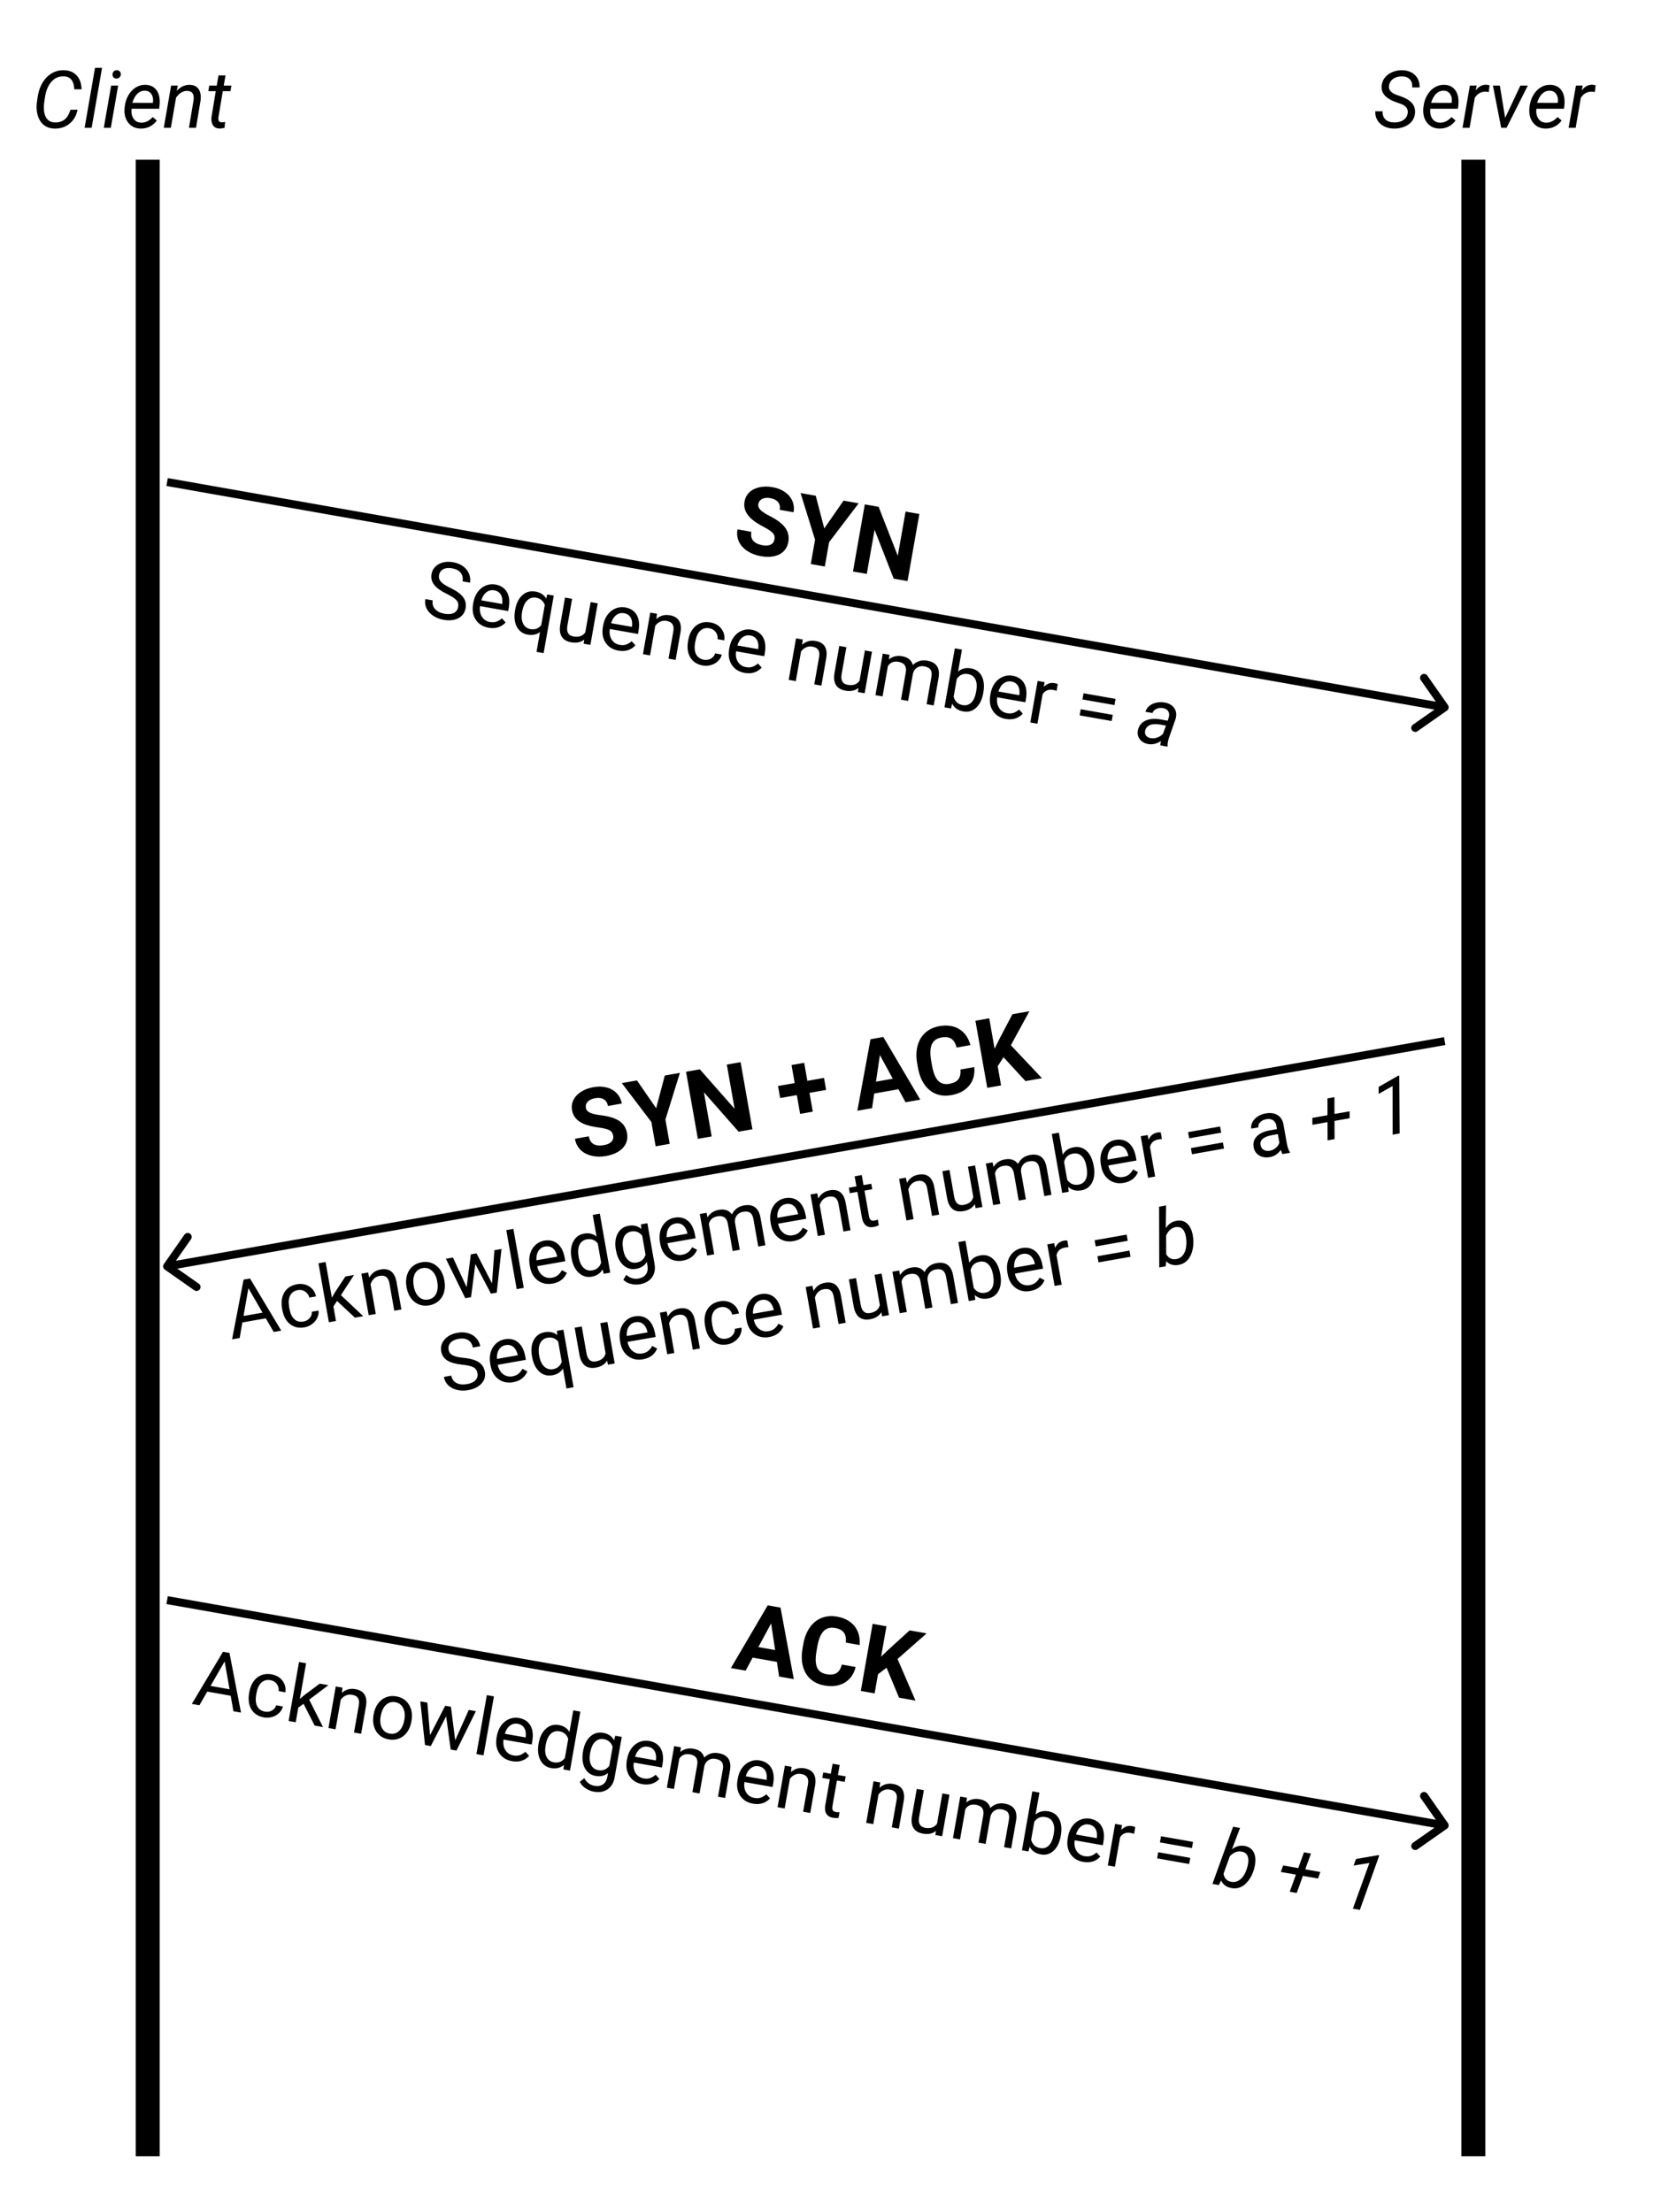
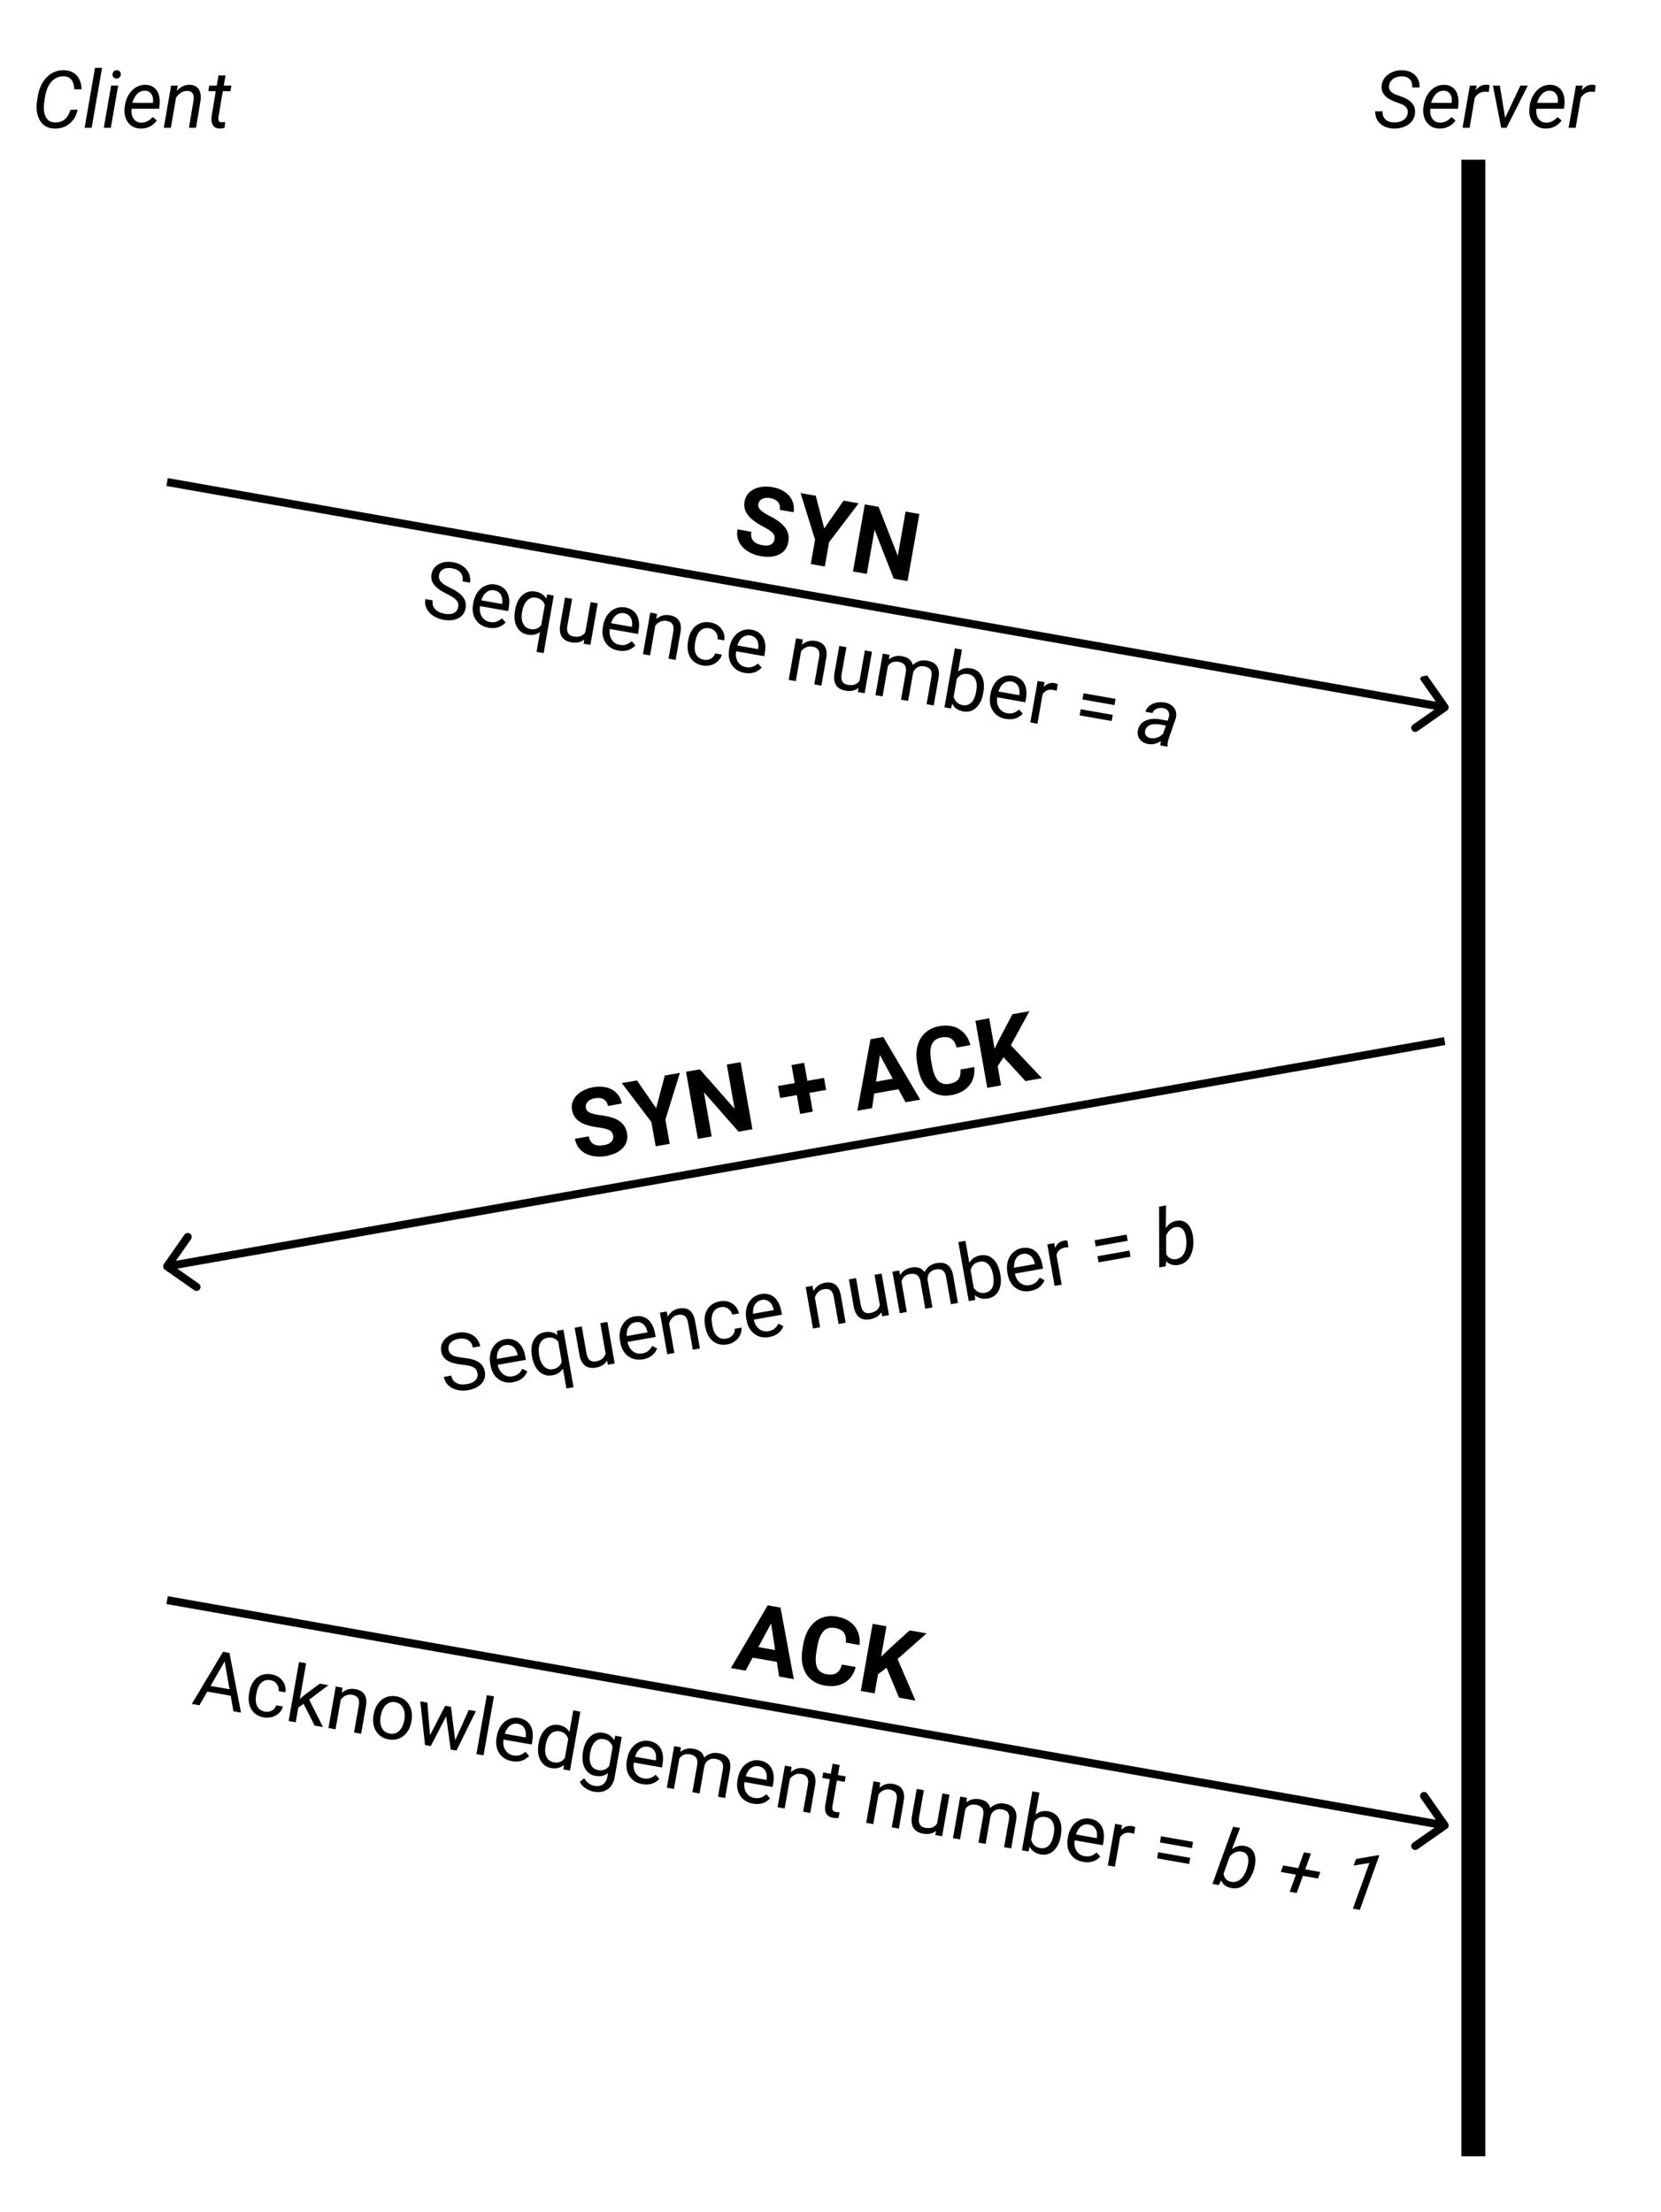
<svg xmlns="http://www.w3.org/2000/svg" width="208" height="277" viewBox="0 0 208 277" fill="none">
  <rect width="208" height="277" fill="white" />
-   <line x1="18.5" y1="270" x2="18.5" y2="20" stroke="black" stroke-width="3" />
  <line x1="184.5" y1="270" x2="184.5" y2="20" stroke="black" stroke-width="3" />
-   <path d="M181.197 88.976C181.423 88.818 181.478 88.506 181.319 88.28L178.738 84.594C178.58 84.367 178.268 84.312 178.042 84.471C177.816 84.629 177.761 84.941 177.919 85.167L180.213 88.444L176.937 90.738C176.711 90.897 176.656 91.208 176.814 91.434C176.972 91.661 177.284 91.716 177.51 91.557L181.197 88.976ZM20.84 60.85L180.823 89.059L180.997 88.074L21.013 59.865L20.84 60.85Z" fill="black" />
+   <path d="M181.197 88.976C181.423 88.818 181.478 88.506 181.319 88.28L178.738 84.594C177.816 84.629 177.761 84.941 177.919 85.167L180.213 88.444L176.937 90.738C176.711 90.897 176.656 91.208 176.814 91.434C176.972 91.661 177.284 91.716 177.51 91.557L181.197 88.976ZM20.84 60.85L180.823 89.059L180.997 88.074L21.013 59.865L20.84 60.85Z" fill="black" />
  <path d="M181.197 228.976C181.423 228.818 181.478 228.506 181.319 228.28L178.738 224.594C178.58 224.367 178.268 224.312 178.042 224.471C177.816 224.629 177.761 224.941 177.919 225.167L180.213 228.444L176.937 230.738C176.711 230.897 176.656 231.208 176.814 231.434C176.972 231.661 177.284 231.716 177.51 231.557L181.197 228.976ZM20.84 200.85L180.823 229.059L180.997 228.074L21.013 199.865L20.84 200.85Z" fill="black" />
  <path d="M20.64 158.976C20.413 158.818 20.358 158.506 20.517 158.28L23.098 154.594C23.256 154.367 23.568 154.312 23.794 154.471C24.02 154.629 24.076 154.941 23.917 155.167L21.623 158.444L24.899 160.738C25.126 160.897 25.18 161.208 25.022 161.434C24.864 161.661 24.552 161.716 24.326 161.557L20.64 158.976ZM180.997 130.85L21.013 159.059L20.84 158.074L180.823 129.865L180.997 130.85Z" fill="black" />
  <path d="M96.983 67.552C97.041 67.225 96.969 66.954 96.769 66.74C96.57 66.523 96.187 66.265 95.621 65.967C95.055 65.665 94.614 65.389 94.297 65.138C93.434 64.455 93.079 63.676 93.233 62.803C93.313 62.349 93.511 61.968 93.828 61.658C94.148 61.346 94.565 61.132 95.077 61.016C95.594 60.901 96.15 60.896 96.746 61.001C97.346 61.107 97.862 61.31 98.292 61.613C98.724 61.911 99.033 62.281 99.221 62.722C99.413 63.165 99.464 63.638 99.375 64.142L97.644 63.837C97.712 63.452 97.643 63.132 97.438 62.878C97.234 62.62 96.912 62.452 96.474 62.375C96.051 62.3 95.706 62.333 95.439 62.472C95.174 62.608 95.015 62.822 94.963 63.114C94.915 63.387 95.011 63.64 95.252 63.873C95.496 64.106 95.872 64.351 96.378 64.607C97.311 65.077 97.963 65.571 98.336 66.088C98.709 66.606 98.837 67.192 98.722 67.846C98.594 68.573 98.218 69.096 97.595 69.415C96.972 69.729 96.195 69.805 95.264 69.64C94.618 69.526 94.05 69.305 93.561 68.977C93.072 68.645 92.723 68.248 92.515 67.787C92.311 67.327 92.256 66.825 92.352 66.283L94.089 66.589C93.925 67.516 94.397 68.077 95.505 68.273C95.917 68.345 96.253 68.319 96.513 68.195C96.773 68.066 96.93 67.852 96.983 67.552ZM103.219 66.164L105.635 62.687L107.528 63.021L103.825 67.889L103.288 70.936L101.528 70.626L102.065 67.579L100.251 61.738L102.15 62.073L103.219 66.164ZM113.646 72.763L111.915 72.457L109.52 66.335L108.545 71.863L106.814 71.558L108.295 63.156L110.026 63.462L112.425 69.596L113.402 64.057L115.127 64.361L113.646 72.763Z" fill="black" />
  <path d="M97.286 208.093L94.251 207.558L93.369 209.187L91.528 208.863L96.137 201.012L97.741 201.295L99.405 210.251L97.564 209.927L97.286 208.093ZM94.966 206.238L97.066 206.608L96.565 203.277L94.966 206.238ZM107.151 208.732C106.927 209.624 106.466 210.277 105.771 210.69C105.079 211.103 104.241 211.223 103.256 211.05C102.179 210.86 101.395 210.348 100.903 209.516C100.415 208.68 100.283 207.63 100.507 206.364L100.597 205.851C100.74 205.043 101.007 204.356 101.401 203.791C101.794 203.226 102.283 202.826 102.867 202.592C103.457 202.355 104.101 202.298 104.801 202.421C105.771 202.592 106.506 202.989 107.007 203.613C107.508 204.237 107.721 205.026 107.648 205.981L105.917 205.676C105.971 205.126 105.888 204.707 105.669 204.419C105.455 204.127 105.082 203.934 104.551 203.841C103.974 203.739 103.505 203.87 103.143 204.235C102.786 204.596 102.527 205.211 102.366 206.079L102.254 206.714C102.094 207.622 102.113 208.309 102.312 208.777C102.515 209.245 102.913 209.531 103.505 209.636C104.04 209.73 104.46 209.679 104.764 209.483C105.073 209.283 105.292 208.931 105.42 208.427L107.151 208.732ZM111.02 208.825L109.949 209.636L109.526 212.036L107.795 211.731L109.276 203.329L111.007 203.634L110.336 207.443L111.282 206.533L113.91 204.146L116.039 204.522L112.397 207.729L114.644 212.939L112.584 212.575L111.02 208.825Z" fill="black" />
  <path d="M76.783 142.2C76.725 141.873 76.566 141.644 76.304 141.511C76.042 141.375 75.594 141.264 74.96 141.177C74.326 141.087 73.817 140.978 73.433 140.851C72.388 140.504 71.789 139.894 71.635 139.021C71.555 138.567 71.611 138.14 71.802 137.742C71.997 137.338 72.315 136.995 72.757 136.711C73.202 136.426 73.723 136.231 74.32 136.126C74.92 136.02 75.474 136.035 75.982 136.172C76.489 136.304 76.906 136.546 77.234 136.897C77.566 137.247 77.776 137.674 77.865 138.178L76.133 138.483C76.066 138.098 75.892 137.822 75.612 137.653C75.332 137.48 74.972 137.433 74.534 137.51C74.111 137.584 73.798 137.733 73.595 137.955C73.391 138.173 73.316 138.429 73.367 138.721C73.415 138.994 73.592 139.199 73.898 139.336C74.207 139.471 74.644 139.573 75.207 139.64C76.244 139.763 77.026 140.004 77.554 140.363C78.081 140.722 78.402 141.229 78.518 141.883C78.646 142.61 78.472 143.229 77.995 143.742C77.517 144.25 76.813 144.587 75.882 144.751C75.236 144.865 74.626 144.851 74.054 144.71C73.481 144.565 73.018 144.312 72.665 143.95C72.315 143.587 72.093 143.134 71.997 142.592L73.734 142.286C73.897 143.213 74.533 143.579 75.641 143.383C76.052 143.311 76.359 143.171 76.561 142.965C76.762 142.755 76.836 142.5 76.783 142.2ZM82.168 138.764L83.249 134.67L85.142 134.336L83.328 140.178L83.865 143.224L82.105 143.535L81.568 140.488L77.865 135.619L79.764 135.285L82.168 138.764ZM94.223 141.398L92.492 141.703L88.147 136.769L89.122 142.297L87.391 142.603L85.909 134.201L87.641 133.896L91.993 138.84L91.016 133.301L92.742 132.996L94.223 141.398ZM101.103 135.336L103.186 134.968L103.452 136.475L101.368 136.842L101.784 139.196L100.197 139.476L99.782 137.122L97.693 137.49L97.427 135.984L99.516 135.616L99.118 133.359L100.705 133.08L101.103 135.336ZM112.51 136.389L109.475 136.924L109.203 138.757L107.362 139.081L109.008 130.128L110.612 129.845L115.239 137.692L113.398 138.017L112.51 136.389ZM109.695 135.439L111.795 135.069L110.185 132.11L109.695 135.439ZM121.998 133.615C122.092 134.53 121.883 135.301 121.371 135.927C120.862 136.552 120.116 136.951 119.131 137.125C118.054 137.315 117.142 137.103 116.395 136.489C115.651 135.87 115.168 134.928 114.945 133.663L114.854 133.149C114.712 132.341 114.728 131.604 114.905 130.939C115.081 130.273 115.403 129.73 115.873 129.31C116.345 128.886 116.932 128.612 117.632 128.489C118.601 128.318 119.428 128.44 120.112 128.854C120.796 129.269 121.267 129.938 121.525 130.86L119.794 131.166C119.656 130.631 119.434 130.265 119.13 130.069C118.829 129.868 118.413 129.814 117.882 129.908C117.305 130.01 116.909 130.294 116.694 130.76C116.482 131.222 116.448 131.888 116.594 132.759L116.706 133.394C116.866 134.302 117.12 134.941 117.467 135.312C117.817 135.683 118.289 135.816 118.882 135.711C119.416 135.617 119.793 135.426 120.012 135.137C120.234 134.844 120.319 134.438 120.267 133.92L121.998 133.615ZM125.666 132.379L124.937 133.507L125.36 135.908L123.629 136.213L122.147 127.811L123.878 127.506L124.55 131.314L125.127 130.136L126.781 126.994L128.91 126.619L126.585 130.878L130.478 135.005L128.418 135.368L125.666 132.379Z" fill="black" />
  <path d="M9.708 13.734C9.571 14.47 9.238 15.053 8.707 15.482C8.18 15.912 7.547 16.117 6.808 16.098C6.368 16.088 5.984 15.98 5.655 15.775C5.327 15.567 5.071 15.269 4.889 14.882C4.706 14.491 4.605 14.06 4.586 13.588C4.573 13.321 4.584 13.06 4.62 12.807L4.703 12.221C4.856 11.153 5.23 10.312 5.826 9.696C6.425 9.078 7.153 8.777 8.009 8.793C8.676 8.806 9.205 9.022 9.596 9.442C9.986 9.859 10.193 10.438 10.216 11.181H9.303C9.26 10.185 8.87 9.647 8.131 9.569L7.97 9.56C7.354 9.543 6.84 9.773 6.427 10.248C6.017 10.72 5.751 11.366 5.631 12.187L5.523 12.924L5.494 13.354C5.475 13.953 5.58 14.429 5.812 14.784C6.046 15.136 6.393 15.318 6.852 15.331C7.346 15.347 7.755 15.229 8.077 14.975C8.403 14.721 8.65 14.312 8.819 13.749L9.708 13.734ZM11.476 16H10.597L11.896 8.5H12.779L11.476 16ZM13.878 16H12.999L13.917 10.717H14.796L13.878 16ZM14.605 8.788C14.755 8.782 14.879 8.827 14.977 8.925C15.078 9.019 15.128 9.145 15.128 9.301C15.125 9.454 15.074 9.579 14.977 9.677C14.882 9.774 14.758 9.826 14.605 9.833C14.453 9.84 14.327 9.796 14.229 9.701C14.132 9.607 14.085 9.483 14.088 9.33C14.091 9.177 14.14 9.05 14.234 8.949C14.329 8.848 14.453 8.795 14.605 8.788ZM17.608 16.098C16.951 16.085 16.436 15.842 16.065 15.37C15.694 14.898 15.538 14.294 15.597 13.559L15.621 13.349C15.676 12.825 15.831 12.346 16.085 11.913C16.342 11.48 16.655 11.155 17.023 10.937C17.39 10.715 17.787 10.609 18.214 10.619C18.758 10.632 19.184 10.813 19.493 11.161C19.802 11.509 19.972 11.981 20.001 12.577C20.011 12.789 20.004 13 19.981 13.212L19.928 13.617H16.476C16.417 14.096 16.495 14.503 16.71 14.838C16.928 15.173 17.252 15.347 17.682 15.36C18.203 15.373 18.684 15.139 19.127 14.657L19.635 15.087C19.413 15.406 19.127 15.657 18.775 15.839C18.427 16.018 18.038 16.104 17.608 16.098ZM18.17 11.356C17.805 11.347 17.486 11.47 17.213 11.727C16.943 11.985 16.728 12.367 16.568 12.875L19.137 12.88L19.156 12.802C19.208 12.392 19.142 12.051 18.956 11.781C18.774 11.508 18.512 11.366 18.17 11.356ZM22.262 10.712L22.135 11.381C22.61 10.86 23.15 10.606 23.756 10.619C24.254 10.632 24.622 10.805 24.859 11.137C25.097 11.469 25.185 11.936 25.123 12.538L24.547 16H23.663L24.244 12.523C24.264 12.364 24.265 12.216 24.249 12.079C24.194 11.623 23.925 11.391 23.443 11.381C22.913 11.371 22.447 11.654 22.047 12.23L21.393 16H20.509L21.427 10.717L22.262 10.712ZM28.243 9.438L28.019 10.717H28.98L28.858 11.415H27.901L27.35 14.701C27.34 14.786 27.338 14.864 27.345 14.935C27.367 15.19 27.506 15.316 27.76 15.316C27.867 15.316 28.01 15.3 28.189 15.268L28.121 16.005C27.91 16.064 27.695 16.093 27.477 16.093C27.125 16.086 26.861 15.958 26.686 15.707C26.51 15.453 26.441 15.113 26.48 14.687L27.018 11.415H26.085L26.207 10.717H27.14L27.364 9.438H28.243Z" fill="black" />
  <path d="M176.282 14.169C176.354 13.648 176.084 13.267 175.472 13.026L174.627 12.719L174.344 12.597C173.393 12.164 172.949 11.555 173.011 10.771C173.043 10.377 173.178 10.028 173.416 9.726C173.654 9.423 173.968 9.19 174.358 9.027C174.752 8.861 175.171 8.783 175.613 8.793C176.043 8.803 176.425 8.899 176.761 9.081C177.099 9.263 177.356 9.519 177.532 9.848C177.708 10.173 177.786 10.541 177.767 10.951L176.844 10.946C176.876 10.51 176.779 10.173 176.551 9.936C176.323 9.695 175.997 9.571 175.574 9.564C175.128 9.558 174.756 9.662 174.456 9.877C174.157 10.092 173.984 10.385 173.938 10.756C173.873 11.241 174.171 11.609 174.832 11.859L175.56 12.118L175.926 12.274C176.844 12.698 177.269 13.326 177.2 14.159C177.164 14.56 177.029 14.906 176.795 15.199C176.561 15.489 176.242 15.713 175.838 15.873C175.438 16.033 175.006 16.107 174.544 16.098C174.098 16.094 173.689 16 173.318 15.815C172.951 15.626 172.671 15.368 172.479 15.043C172.286 14.717 172.202 14.348 172.225 13.935L173.143 13.94C173.113 14.363 173.227 14.7 173.484 14.95C173.745 15.198 174.111 15.325 174.583 15.331C175.055 15.338 175.444 15.235 175.75 15.023C176.056 14.812 176.233 14.527 176.282 14.169ZM180.247 16.098C179.59 16.085 179.075 15.842 178.704 15.37C178.333 14.898 178.177 14.294 178.235 13.559L178.26 13.349C178.315 12.825 178.47 12.346 178.724 11.913C178.981 11.48 179.293 11.155 179.661 10.937C180.029 10.715 180.426 10.609 180.853 10.619C181.396 10.632 181.823 10.813 182.132 11.161C182.441 11.509 182.61 11.981 182.64 12.577C182.649 12.789 182.643 13 182.62 13.212L182.566 13.617H179.114C179.056 14.096 179.134 14.503 179.349 14.838C179.567 15.173 179.891 15.347 180.32 15.36C180.841 15.373 181.323 15.139 181.766 14.657L182.273 15.087C182.052 15.406 181.766 15.657 181.414 15.839C181.066 16.018 180.677 16.104 180.247 16.098ZM180.809 11.356C180.444 11.347 180.125 11.47 179.852 11.727C179.581 11.985 179.367 12.367 179.207 12.875L181.775 12.88L181.795 12.802C181.847 12.392 181.78 12.051 181.595 11.781C181.412 11.508 181.15 11.366 180.809 11.356ZM186.434 11.523L186.019 11.479C185.452 11.479 185.006 11.734 184.681 12.245L184.031 16H183.147L184.065 10.717L184.92 10.712L184.788 11.327C185.162 10.836 185.604 10.596 186.111 10.609C186.219 10.609 186.359 10.634 186.531 10.683L186.434 11.523ZM188.484 14.765L190.389 10.717H191.321L188.66 16H187.986L186.951 10.717H187.82L188.484 14.765ZM193.528 16.098C192.871 16.085 192.356 15.842 191.985 15.37C191.614 14.898 191.458 14.294 191.517 13.559L191.541 13.349C191.596 12.825 191.751 12.346 192.005 11.913C192.262 11.48 192.575 11.155 192.942 10.937C193.31 10.715 193.707 10.609 194.134 10.619C194.677 10.632 195.104 10.813 195.413 11.161C195.722 11.509 195.892 11.981 195.921 12.577C195.931 12.789 195.924 13 195.901 13.212L195.848 13.617H192.396C192.337 14.096 192.415 14.503 192.63 14.838C192.848 15.173 193.172 15.347 193.602 15.36C194.122 15.373 194.604 15.139 195.047 14.657L195.555 15.087C195.333 15.406 195.047 15.657 194.695 15.839C194.347 16.018 193.958 16.104 193.528 16.098ZM194.09 11.356C193.725 11.347 193.406 11.47 193.133 11.727C192.863 11.985 192.648 12.367 192.488 12.875L195.057 12.88L195.076 12.802C195.128 12.392 195.062 12.051 194.876 11.781C194.694 11.508 194.432 11.366 194.09 11.356ZM199.715 11.523L199.3 11.479C198.733 11.479 198.287 11.734 197.962 12.245L197.312 16H196.429L197.347 10.717L198.201 10.712L198.069 11.327C198.444 10.836 198.885 10.596 199.393 10.609C199.5 10.609 199.64 10.634 199.812 10.683L199.715 11.523Z" fill="black" />
  <path d="M55.943 74.359C55.191 73.992 54.663 73.612 54.359 73.218C54.059 72.821 53.952 72.379 54.038 71.892C54.135 71.34 54.435 70.924 54.937 70.642C55.443 70.358 56.049 70.278 56.755 70.402C57.235 70.487 57.647 70.656 57.989 70.908C58.335 71.16 58.581 71.468 58.729 71.831C58.879 72.195 58.921 72.571 58.852 72.959L57.924 72.795C57.999 72.372 57.923 72.016 57.696 71.728C57.469 71.437 57.111 71.249 56.62 71.162C56.165 71.082 55.792 71.12 55.5 71.277C55.211 71.431 55.036 71.686 54.973 72.042C54.923 72.327 55 72.59 55.206 72.831C55.415 73.07 55.795 73.322 56.346 73.588C56.901 73.854 57.324 74.116 57.616 74.372C57.912 74.626 58.115 74.898 58.226 75.189C58.34 75.48 58.365 75.803 58.303 76.159C58.203 76.726 57.901 77.143 57.398 77.408C56.896 77.669 56.275 77.735 55.534 77.605C55.053 77.52 54.62 77.349 54.236 77.093C53.852 76.834 53.575 76.523 53.404 76.163C53.236 75.803 53.188 75.419 53.259 75.012L54.187 75.175C54.113 75.599 54.209 75.961 54.477 76.263C54.748 76.562 55.145 76.757 55.667 76.85C56.154 76.935 56.545 76.902 56.84 76.749C57.135 76.596 57.312 76.348 57.373 76.005C57.434 75.662 57.36 75.376 57.152 75.148C56.945 74.916 56.542 74.654 55.943 74.359ZM61.179 78.6C60.474 78.475 59.941 78.144 59.58 77.604C59.22 77.061 59.108 76.402 59.245 75.626L59.273 75.463C59.364 74.946 59.543 74.504 59.81 74.134C60.081 73.762 60.412 73.493 60.805 73.328C61.202 73.16 61.607 73.112 62.02 73.185C62.697 73.304 63.183 73.62 63.48 74.132C63.776 74.643 63.851 75.314 63.705 76.145L63.639 76.515L60.115 75.893C60.037 76.409 60.113 76.85 60.342 77.218C60.575 77.583 60.913 77.804 61.356 77.882C61.67 77.938 61.947 77.921 62.188 77.831C62.428 77.741 62.649 77.605 62.85 77.422L63.319 77.941C62.764 78.534 62.051 78.754 61.179 78.6ZM61.891 73.916C61.532 73.853 61.208 73.931 60.918 74.151C60.628 74.368 60.413 74.707 60.272 75.168L62.879 75.627L62.891 75.56C62.945 75.103 62.884 74.732 62.71 74.447C62.536 74.159 62.263 73.982 61.891 73.916ZM64.509 76.361C64.654 75.543 64.955 74.931 65.414 74.522C65.873 74.111 66.418 73.961 67.05 74.072C67.665 74.18 68.115 74.473 68.398 74.949L68.528 74.432L69.346 74.576L68.076 81.779L67.186 81.623L67.624 79.141C67.197 79.463 66.685 79.571 66.089 79.466C65.461 79.355 65.002 79.023 64.713 78.469C64.427 77.913 64.356 77.231 64.498 76.423L64.509 76.361ZM65.381 76.619C65.276 77.215 65.319 77.705 65.509 78.089C65.702 78.474 66.012 78.703 66.438 78.778C66.967 78.872 67.412 78.709 67.774 78.29L68.223 75.742C68.022 75.233 67.662 74.933 67.142 74.842C66.713 74.766 66.341 74.877 66.027 75.176C65.714 75.471 65.499 75.952 65.381 76.619ZM73.16 80.083C72.742 80.429 72.198 80.543 71.528 80.425C70.973 80.327 70.578 80.092 70.343 79.72C70.112 79.345 70.05 78.842 70.158 78.21L70.755 74.825L71.644 74.981L71.052 78.343C70.913 79.131 71.164 79.582 71.805 79.695C72.485 79.815 72.981 79.641 73.295 79.174L73.962 75.39L74.852 75.547L73.934 80.75L73.088 80.601L73.16 80.083ZM77.433 81.466C76.727 81.341 76.194 81.009 75.833 80.47C75.473 79.927 75.361 79.268 75.498 78.492L75.527 78.328C75.618 77.812 75.796 77.369 76.063 77C76.334 76.628 76.665 76.359 77.058 76.194C77.455 76.026 77.86 75.978 78.273 76.051C78.95 76.17 79.436 76.486 79.733 76.998C80.029 77.509 80.104 78.18 79.958 79.01L79.893 79.381L76.368 78.759C76.29 79.275 76.366 79.716 76.596 80.084C76.829 80.449 77.166 80.67 77.609 80.748C77.923 80.803 78.2 80.786 78.441 80.697C78.681 80.607 78.902 80.471 79.103 80.288L79.572 80.807C79.018 81.4 78.305 81.62 77.433 81.466ZM78.144 76.782C77.785 76.719 77.461 76.797 77.171 77.017C76.882 77.234 76.666 77.572 76.526 78.034L79.132 78.493L79.144 78.426C79.198 77.969 79.138 77.598 78.963 77.313C78.789 77.025 78.516 76.847 78.144 76.782ZM82.272 76.855L82.185 77.514C82.671 77.084 83.234 76.926 83.875 77.039C84.975 77.233 85.42 77.951 85.211 79.193L84.605 82.631L83.715 82.474L84.322 79.031C84.385 78.656 84.348 78.363 84.209 78.154C84.074 77.945 83.829 77.809 83.473 77.746C83.184 77.695 82.918 77.728 82.672 77.843C82.427 77.959 82.222 78.13 82.056 78.359L81.402 82.067L80.513 81.91L81.43 76.707L82.272 76.855ZM88.144 82.606C88.462 82.662 88.756 82.615 89.027 82.464C89.298 82.314 89.472 82.096 89.549 81.812L90.39 81.961C90.322 82.256 90.169 82.522 89.932 82.757C89.696 82.993 89.405 83.164 89.059 83.268C88.717 83.373 88.369 83.394 88.016 83.332C87.308 83.207 86.785 82.872 86.448 82.327C86.115 81.779 86.021 81.094 86.166 80.274L86.192 80.125C86.281 79.618 86.454 79.184 86.709 78.823C86.965 78.461 87.285 78.202 87.669 78.045C88.057 77.889 88.489 77.852 88.963 77.936C89.546 78.039 90 78.299 90.323 78.716C90.649 79.134 90.776 79.624 90.703 80.186L89.862 80.038C89.895 79.697 89.816 79.398 89.623 79.143C89.433 78.885 89.171 78.726 88.834 78.667C88.382 78.587 88.002 78.689 87.695 78.972C87.391 79.252 87.184 79.7 87.076 80.315L87.046 80.484C86.94 81.083 86.982 81.566 87.172 81.934C87.362 82.301 87.686 82.525 88.144 82.606ZM93.243 84.254C92.538 84.129 92.005 83.797 91.644 83.258C91.284 82.715 91.172 82.055 91.308 81.28L91.337 81.116C91.428 80.6 91.607 80.157 91.874 79.788C92.145 79.416 92.476 79.147 92.869 78.982C93.266 78.814 93.671 78.766 94.084 78.839C94.76 78.958 95.247 79.274 95.543 79.785C95.84 80.297 95.915 80.968 95.769 81.798L95.703 82.169L92.179 81.547C92.101 82.062 92.177 82.504 92.406 82.871C92.639 83.237 92.977 83.458 93.419 83.536C93.734 83.591 94.011 83.574 94.252 83.484C94.492 83.395 94.713 83.258 94.914 83.076L95.382 83.595C94.828 84.188 94.115 84.407 93.243 84.254ZM93.955 79.57C93.596 79.507 93.272 79.585 92.982 79.805C92.692 80.021 92.477 80.36 92.336 80.821L94.943 81.281L94.954 81.214C95.009 80.757 94.948 80.386 94.774 80.101C94.6 79.812 94.327 79.635 93.955 79.57ZM100.525 80.074L100.439 80.733C100.924 80.303 101.488 80.144 102.129 80.257C103.229 80.451 103.674 81.169 103.465 82.412L102.858 85.85L101.969 85.693L102.576 82.25C102.639 81.874 102.601 81.582 102.463 81.372C102.328 81.163 102.082 81.028 101.727 80.965C101.438 80.914 101.171 80.946 100.926 81.062C100.681 81.177 100.475 81.349 100.31 81.578L99.656 85.285L98.766 85.128L99.684 79.925L100.525 80.074ZM107.503 86.138C107.085 86.484 106.541 86.598 105.871 86.48C105.316 86.382 104.921 86.147 104.686 85.775C104.455 85.401 104.393 84.897 104.501 84.265L105.098 80.88L105.988 81.037L105.395 84.398C105.256 85.187 105.507 85.638 106.148 85.751C106.828 85.871 107.325 85.697 107.638 85.23L108.306 81.446L109.195 81.603L108.278 86.805L107.431 86.656L107.503 86.138ZM111.388 81.989L111.31 82.57C111.771 82.189 112.325 82.055 112.972 82.169C113.7 82.298 114.146 82.664 114.311 83.268C114.528 83.049 114.788 82.886 115.091 82.781C115.397 82.676 115.739 82.657 116.117 82.724C117.259 82.925 117.732 83.632 117.538 84.844L116.924 88.33L116.034 88.173L116.639 84.74C116.705 84.368 116.669 84.076 116.531 83.863C116.394 83.647 116.125 83.504 115.724 83.433C115.394 83.375 115.103 83.426 114.85 83.586C114.597 83.743 114.424 83.986 114.33 84.313L113.721 87.765L112.827 87.608L113.428 84.198C113.561 83.442 113.258 82.998 112.517 82.868C111.934 82.765 111.491 82.943 111.188 83.402L110.519 87.201L109.629 87.044L110.546 81.841L111.388 81.989ZM123.123 86.8C122.983 87.595 122.688 88.203 122.237 88.622C121.787 89.039 121.254 89.193 120.638 89.084C119.981 88.968 119.514 88.646 119.237 88.118L119.088 88.712L118.27 88.567L119.572 81.181L120.462 81.338L119.976 84.094C120.414 83.711 120.948 83.576 121.58 83.687C122.211 83.799 122.665 84.125 122.939 84.666C123.217 85.207 123.283 85.893 123.137 86.723L123.123 86.8ZM122.251 86.542C122.358 85.936 122.324 85.448 122.148 85.076C121.972 84.705 121.665 84.481 121.226 84.403C120.639 84.3 120.169 84.498 119.817 84.998L119.42 87.248C119.596 87.841 119.973 88.188 120.55 88.29C120.976 88.365 121.337 88.259 121.633 87.97C121.928 87.682 122.134 87.206 122.251 86.542ZM125.942 90.019C125.237 89.895 124.704 89.563 124.343 89.023C123.982 88.481 123.87 87.821 124.007 87.045L124.036 86.882C124.127 86.366 124.306 85.923 124.573 85.553C124.843 85.181 125.175 84.913 125.568 84.747C125.964 84.579 126.369 84.532 126.783 84.605C127.459 84.724 127.946 85.039 128.242 85.551C128.539 86.063 128.614 86.734 128.467 87.564L128.402 87.934L124.877 87.313C124.8 87.828 124.876 88.269 125.105 88.637C125.338 89.002 125.676 89.224 126.118 89.302C126.432 89.357 126.71 89.34 126.95 89.25C127.191 89.16 127.412 89.024 127.612 88.841L128.081 89.36C127.527 89.953 126.814 90.173 125.942 90.019ZM126.654 85.335C126.295 85.272 125.97 85.35 125.68 85.57C125.391 85.787 125.176 86.126 125.035 86.587L127.641 87.047L127.653 86.979C127.707 86.523 127.647 86.152 127.473 85.867C127.299 85.578 127.026 85.401 126.654 85.335ZM132.314 86.502C132.183 86.456 132.039 86.419 131.882 86.391C131.299 86.288 130.859 86.467 130.563 86.927L129.912 90.62L129.022 90.463L129.94 85.26L130.805 85.413L130.714 86.016C131.087 85.603 131.542 85.444 132.077 85.538C132.25 85.569 132.378 85.614 132.46 85.675L132.314 86.502ZM139.56 88.285L135.55 87.578L135.687 86.804L139.697 87.511L139.56 88.285ZM139.209 90.281L135.198 89.574L135.334 88.805L139.344 89.512L139.209 90.281ZM145.309 93.335C145.303 93.238 145.308 93.145 145.324 93.055L145.386 92.784C144.831 93.142 144.286 93.267 143.753 93.16C143.296 93.073 142.948 92.862 142.709 92.53C142.474 92.194 142.407 91.815 142.508 91.393C142.637 90.848 142.953 90.46 143.456 90.232C143.963 90.001 144.584 89.95 145.318 90.079L146.226 90.244L146.356 89.841C146.443 89.535 146.426 89.279 146.303 89.073C146.185 88.864 145.974 88.729 145.671 88.669C145.374 88.61 145.096 88.637 144.838 88.75C144.584 88.861 144.409 89.036 144.314 89.277L143.438 89.128C143.52 88.828 143.687 88.58 143.936 88.383C144.186 88.182 144.486 88.047 144.836 87.976C145.186 87.902 145.535 87.9 145.884 87.968C146.423 88.076 146.816 88.315 147.061 88.686C147.307 89.053 147.36 89.494 147.219 90.008L146.342 92.511L146.253 92.877C146.215 93.052 146.203 93.23 146.218 93.411L146.194 93.491L145.309 93.335ZM144.062 92.421C144.34 92.477 144.614 92.457 144.885 92.363C145.16 92.266 145.409 92.11 145.632 91.895L146.009 90.856L145.351 90.734C144.803 90.638 144.368 90.65 144.045 90.772C143.723 90.894 143.515 91.11 143.42 91.42C143.349 91.659 143.369 91.872 143.481 92.061C143.597 92.246 143.791 92.367 144.062 92.421Z" fill="black" />
  <path d="M28.886 212.328L25.953 211.811L24.972 213.522L24.02 213.354L27.928 206.824L28.736 206.967L30.18 214.44L29.232 214.273L28.886 212.328ZM26.366 211.1L28.746 211.52L28.131 208.035L26.366 211.1ZM33.181 214.32C33.498 214.376 33.792 214.329 34.063 214.178C34.335 214.028 34.508 213.81 34.585 213.526L35.426 213.675C35.358 213.97 35.205 214.236 34.969 214.472C34.732 214.708 34.441 214.878 34.095 214.982C33.753 215.087 33.405 215.108 33.053 215.046C32.344 214.921 31.822 214.586 31.485 214.041C31.152 213.493 31.057 212.809 31.202 211.988L31.228 211.839C31.318 211.332 31.49 210.898 31.746 210.537C32.001 210.175 32.321 209.916 32.706 209.759C33.094 209.603 33.525 209.566 33.999 209.65C34.583 209.753 35.036 210.013 35.359 210.43C35.685 210.848 35.812 211.338 35.739 211.9L34.898 211.752C34.932 211.411 34.852 211.113 34.659 210.857C34.47 210.599 34.207 210.44 33.87 210.381C33.418 210.301 33.038 210.403 32.731 210.686C32.427 210.966 32.221 211.414 32.112 212.029L32.082 212.198C31.977 212.797 32.019 213.281 32.209 213.648C32.398 214.015 32.722 214.239 33.181 214.32ZM38.015 213.338L37.354 213.821L37.032 215.649L36.142 215.492L37.445 208.106L38.334 208.263L37.547 212.73L38.124 212.242L40.046 210.815L41.128 211.006L38.72 212.823L40.446 216.251L39.403 216.067L38.015 213.338ZM42.888 211.316L42.801 211.976C43.287 211.546 43.85 211.387 44.492 211.5C45.591 211.694 46.036 212.412 45.827 213.654L45.221 217.093L44.331 216.936L44.939 213.493C45.002 213.117 44.964 212.825 44.826 212.615C44.691 212.406 44.445 212.27 44.089 212.208C43.801 212.157 43.534 212.189 43.289 212.304C43.044 212.42 42.838 212.592 42.672 212.82L42.019 216.528L41.129 216.371L42.046 211.168L42.888 211.316ZM46.794 214.638C46.884 214.128 47.064 213.687 47.335 213.315C47.609 212.944 47.943 212.679 48.338 212.52C48.736 212.363 49.164 212.324 49.623 212.405C50.331 212.53 50.86 212.876 51.209 213.443C51.562 214.011 51.667 214.702 51.523 215.516L51.512 215.579C51.423 216.086 51.245 216.523 50.978 216.893C50.715 217.26 50.383 217.523 49.981 217.684C49.582 217.845 49.149 217.884 48.681 217.802C47.975 217.677 47.447 217.331 47.094 216.763C46.744 216.196 46.641 215.508 46.783 214.701L46.794 214.638ZM47.67 214.902C47.568 215.479 47.62 215.965 47.824 216.362C48.032 216.759 48.36 216.997 48.809 217.076C49.261 217.155 49.651 217.042 49.979 216.737C50.308 216.428 50.529 215.954 50.641 215.316C50.742 214.746 50.687 214.26 50.477 213.859C50.27 213.456 49.942 213.215 49.494 213.136C49.054 213.058 48.669 213.171 48.339 213.472C48.008 213.774 47.785 214.251 47.67 214.902ZM57.002 217.906L58.703 214.105L59.593 214.262L57.161 219.198L56.44 219.071L55.87 214.905L53.944 218.631L53.223 218.503L52.63 213.034L53.515 213.19L53.852 217.266L55.751 213.585L56.467 213.711L57.002 217.906ZM60.551 219.796L59.661 219.639L60.964 212.253L61.853 212.41L60.551 219.796ZM64.121 220.524C63.416 220.4 62.883 220.068 62.522 219.528C62.161 218.986 62.05 218.326 62.186 217.55L62.215 217.387C62.306 216.871 62.485 216.428 62.752 216.059C63.023 215.686 63.354 215.418 63.747 215.252C64.143 215.084 64.549 215.037 64.962 215.11C65.638 215.229 66.125 215.544 66.421 216.056C66.718 216.568 66.793 217.239 66.647 218.069L66.581 218.439L63.056 217.818C62.979 218.333 63.055 218.774 63.284 219.142C63.517 219.507 63.855 219.729 64.297 219.807C64.612 219.862 64.889 219.845 65.129 219.755C65.37 219.665 65.591 219.529 65.792 219.346L66.26 219.865C65.706 220.458 64.993 220.678 64.121 220.524ZM64.833 215.84C64.474 215.777 64.15 215.855 63.86 216.075C63.57 216.292 63.355 216.631 63.214 217.092L65.82 217.552L65.832 217.484C65.886 217.028 65.826 216.657 65.652 216.372C65.478 216.083 65.205 215.906 64.833 215.84ZM67.451 218.285C67.592 217.487 67.894 216.879 68.358 216.462C68.822 216.041 69.36 215.885 69.973 215.993C70.582 216.1 71.027 216.394 71.31 216.873L71.788 214.161L72.678 214.318L71.375 221.704L70.558 221.56L70.613 220.995C70.18 221.368 69.646 221.499 69.012 221.387C68.409 221.28 67.96 220.947 67.666 220.386C67.375 219.825 67.299 219.148 67.439 218.353L67.451 218.285ZM68.323 218.543C68.219 219.133 68.26 219.616 68.444 219.993C68.629 220.369 68.936 220.595 69.366 220.671C69.93 220.77 70.387 220.59 70.736 220.129L71.157 217.739C70.978 217.202 70.612 216.884 70.061 216.787C69.625 216.71 69.255 216.819 68.952 217.112C68.649 217.406 68.439 217.883 68.323 218.543ZM73.015 219.266C73.158 218.455 73.459 217.844 73.918 217.433C74.378 217.018 74.918 216.865 75.536 216.974C76.171 217.086 76.627 217.398 76.903 217.909L77.048 217.34L77.861 217.483L76.966 222.561C76.847 223.234 76.553 223.73 76.084 224.047C75.618 224.365 75.048 224.464 74.375 224.345C74 224.279 73.647 224.134 73.317 223.911C72.986 223.687 72.75 223.419 72.61 223.107L73.166 222.655C73.465 223.193 73.889 223.511 74.441 223.608C74.874 223.685 75.232 223.622 75.515 223.421C75.802 223.22 75.984 222.899 76.062 222.456L76.141 222.009C75.713 222.357 75.191 222.476 74.575 222.368C73.966 222.26 73.516 221.928 73.224 221.371C72.935 220.814 72.866 220.113 73.015 219.266ZM73.891 219.525C73.788 220.112 73.827 220.595 74.008 220.974C74.19 221.349 74.497 221.575 74.93 221.652C75.49 221.751 75.947 221.568 76.3 221.105L76.719 218.73C76.534 218.185 76.169 217.864 75.624 217.768C75.192 217.692 74.824 217.8 74.521 218.094C74.218 218.388 74.008 218.865 73.891 219.525ZM80.432 223.4C79.727 223.276 79.194 222.944 78.833 222.404C78.472 221.862 78.361 221.202 78.497 220.426L78.526 220.263C78.617 219.747 78.796 219.304 79.063 218.935C79.333 218.563 79.665 218.294 80.058 218.128C80.454 217.96 80.859 217.913 81.273 217.986C81.949 218.105 82.436 218.42 82.732 218.932C83.029 219.444 83.104 220.115 82.957 220.945L82.892 221.315L79.367 220.694C79.29 221.209 79.366 221.651 79.595 222.018C79.828 222.383 80.166 222.605 80.608 222.683C80.922 222.738 81.2 222.721 81.44 222.631C81.681 222.541 81.902 222.405 82.103 222.222L82.571 222.741C82.017 223.334 81.304 223.554 80.432 223.4ZM81.144 218.717C80.785 218.653 80.46 218.732 80.17 218.951C79.881 219.168 79.666 219.507 79.525 219.968L82.131 220.428L82.143 220.36C82.197 219.904 82.137 219.533 81.963 219.248C81.789 218.959 81.516 218.782 81.144 218.717ZM85.266 218.789L85.189 219.37C85.649 218.989 86.203 218.855 86.851 218.969C87.579 219.097 88.025 219.464 88.189 220.068C88.406 219.848 88.666 219.686 88.969 219.581C89.275 219.476 89.618 219.457 89.996 219.524C91.137 219.725 91.611 220.432 91.417 221.643L90.802 225.13L89.912 224.973L90.518 221.54C90.583 221.168 90.547 220.875 90.41 220.663C90.273 220.447 90.004 220.304 89.603 220.233C89.273 220.175 88.981 220.226 88.728 220.386C88.476 220.543 88.302 220.785 88.208 221.112L87.6 224.565L86.705 224.407L87.306 220.998C87.44 220.241 87.136 219.798 86.396 219.667C85.812 219.564 85.369 219.743 85.067 220.202L84.397 224L83.507 223.844L84.425 218.641L85.266 218.789ZM94.291 225.844C93.585 225.72 93.052 225.388 92.691 224.848C92.331 224.305 92.219 223.646 92.356 222.87L92.385 222.707C92.476 222.19 92.654 221.748 92.921 221.378C93.192 221.006 93.523 220.737 93.916 220.572C94.313 220.404 94.718 220.356 95.131 220.429C95.808 220.549 96.294 220.864 96.591 221.376C96.887 221.887 96.962 222.559 96.816 223.389L96.751 223.759L93.226 223.138C93.148 223.653 93.224 224.094 93.454 224.462C93.687 224.827 94.024 225.048 94.467 225.126C94.781 225.182 95.058 225.165 95.299 225.075C95.54 224.985 95.76 224.849 95.961 224.666L96.43 225.185C95.876 225.778 95.163 225.998 94.291 225.844ZM95.002 221.16C94.643 221.097 94.319 221.175 94.029 221.395C93.74 221.612 93.524 221.951 93.384 222.412L95.99 222.871L96.002 222.804C96.056 222.347 95.996 221.977 95.821 221.691C95.647 221.403 95.374 221.226 95.002 221.16ZM99.13 221.233L99.043 221.892C99.529 221.462 100.092 221.304 100.733 221.417C101.833 221.611 102.278 222.329 102.069 223.571L101.463 227.01L100.573 226.853L101.18 223.41C101.243 223.034 101.206 222.741 101.067 222.532C100.932 222.323 100.687 222.187 100.331 222.125C100.042 222.074 99.776 222.106 99.531 222.221C99.285 222.337 99.08 222.509 98.914 222.737L98.26 226.445L97.371 226.288L98.288 221.085L99.13 221.233ZM105.151 220.996L104.929 222.256L105.9 222.427L105.779 223.115L104.808 222.944L104.239 226.17C104.202 226.379 104.217 226.543 104.285 226.664C104.354 226.782 104.492 226.859 104.701 226.896C104.803 226.914 104.948 226.92 105.134 226.913L105.007 227.634C104.761 227.657 104.528 227.649 104.307 227.61C103.909 227.54 103.631 227.367 103.471 227.091C103.312 226.815 103.271 226.456 103.349 226.013L103.918 222.787L102.971 222.62L103.092 221.932L104.039 222.099L104.261 220.839L105.151 220.996ZM110.228 223.19L110.141 223.849C110.627 223.419 111.191 223.261 111.832 223.374C112.931 223.568 113.377 224.286 113.167 225.528L112.561 228.966L111.672 228.81L112.279 225.367C112.342 224.991 112.304 224.698 112.166 224.489C112.031 224.28 111.785 224.144 111.429 224.081C111.141 224.031 110.874 224.063 110.629 224.178C110.384 224.294 110.178 224.466 110.012 224.694L109.359 228.402L108.469 228.245L109.386 223.042L110.228 223.19ZM117.206 229.255C116.788 229.601 116.244 229.715 115.574 229.597C115.019 229.499 114.624 229.264 114.389 228.892C114.158 228.517 114.096 228.014 114.204 227.382L114.801 223.997L115.691 224.154L115.098 227.515C114.959 228.303 115.21 228.754 115.851 228.867C116.531 228.987 117.027 228.814 117.341 228.347L118.008 224.562L118.898 224.719L117.98 229.922L117.134 229.773L117.206 229.255ZM121.091 225.106L121.013 225.687C121.474 225.305 122.028 225.172 122.675 225.286C123.403 225.414 123.849 225.781 124.014 226.385C124.231 226.165 124.491 226.003 124.794 225.897C125.1 225.793 125.442 225.774 125.82 225.84C126.961 226.042 127.435 226.748 127.241 227.96L126.626 231.447L125.737 231.29L126.342 227.856C126.408 227.484 126.372 227.192 126.234 226.979C126.097 226.764 125.828 226.62 125.427 226.55C125.097 226.491 124.805 226.542 124.552 226.703C124.3 226.86 124.127 227.102 124.033 227.429L123.424 230.882L122.529 230.724L123.131 227.315C123.264 226.558 122.96 226.115 122.22 225.984C121.636 225.881 121.194 226.059 120.891 226.518L120.221 230.317L119.332 230.16L120.249 224.957L121.091 225.106ZM132.826 229.917C132.686 230.712 132.39 231.319 131.94 231.739C131.489 232.155 130.956 232.309 130.341 232.201C129.684 232.085 129.217 231.763 128.94 231.235L128.79 231.828L127.973 231.684L129.275 224.298L130.165 224.455L129.679 227.21C130.117 226.828 130.651 226.692 131.283 226.804C131.914 226.915 132.367 227.241 132.642 227.782C132.92 228.324 132.986 229.01 132.84 229.84L132.826 229.917ZM131.954 229.659C132.061 229.053 132.027 228.564 131.851 228.193C131.675 227.822 131.368 227.597 130.928 227.52C130.342 227.416 129.872 227.614 129.52 228.114L129.123 230.365C129.299 230.958 129.676 231.305 130.253 231.407C130.679 231.482 131.04 231.375 131.336 231.087C131.631 230.799 131.837 230.323 131.954 229.659ZM135.645 233.136C134.94 233.012 134.406 232.68 134.045 232.14C133.685 231.597 133.573 230.938 133.71 230.162L133.739 229.998C133.83 229.482 134.009 229.04 134.275 228.67C134.546 228.298 134.878 228.029 135.27 227.864C135.667 227.696 136.072 227.648 136.486 227.721C137.162 227.84 137.648 228.156 137.945 228.668C138.241 229.179 138.317 229.85 138.17 230.681L138.105 231.051L134.58 230.429C134.502 230.945 134.578 231.386 134.808 231.754C135.041 232.119 135.379 232.34 135.821 232.418C136.135 232.474 136.413 232.456 136.653 232.367C136.894 232.277 137.114 232.141 137.315 231.958L137.784 232.477C137.23 233.07 136.517 233.29 135.645 233.136ZM136.357 228.452C135.998 228.389 135.673 228.467 135.383 228.687C135.094 228.904 134.879 229.243 134.738 229.704L137.344 230.163L137.356 230.096C137.41 229.639 137.35 229.268 137.175 228.983C137.001 228.695 136.729 228.518 136.357 228.452ZM142.016 229.619C141.886 229.572 141.742 229.535 141.585 229.508C141.001 229.405 140.562 229.584 140.266 230.044L139.614 233.737L138.725 233.58L139.642 228.377L140.508 228.53L140.416 229.133C140.79 228.72 141.245 228.56 141.78 228.655C141.953 228.685 142.08 228.731 142.162 228.791L142.016 229.619ZM149.263 231.402L145.253 230.695L145.389 229.921L149.4 230.628L149.263 231.402ZM148.911 233.398L144.901 232.691L145.037 231.921L149.047 232.628L148.911 233.398ZM157.005 234.146C156.847 234.666 156.617 235.12 156.314 235.506C156.011 235.892 155.68 236.16 155.32 236.308C154.96 236.456 154.584 236.49 154.191 236.411C153.565 236.287 153.14 235.97 152.916 235.457L152.631 236.032L151.828 235.89L154.415 228.731L155.285 228.884L154.274 231.552C154.772 231.164 155.318 231.029 155.912 231.147C156.41 231.248 156.767 231.501 156.983 231.906C157.2 232.311 157.261 232.827 157.166 233.455C157.133 233.661 157.089 233.858 157.032 234.046L157.005 234.146ZM156.267 233.495C156.359 233.028 156.344 232.657 156.22 232.381C156.098 232.101 155.866 231.925 155.525 231.852C154.986 231.743 154.479 231.935 154.006 232.427L153.217 234.623C153.316 235.186 153.629 235.52 154.156 235.626C154.493 235.699 154.808 235.65 155.099 235.48C155.393 235.311 155.64 235.045 155.839 234.684C156.039 234.319 156.182 233.923 156.267 233.495ZM163.449 234.067L165.344 234.401L165.047 235.216L163.157 234.883L162.382 237.027L161.507 236.873L162.282 234.729L160.387 234.395L160.685 233.58L162.574 233.913L163.291 231.932L164.166 232.086L163.449 234.067ZM170.289 239.145L169.414 238.991L171.484 233.268L169.508 233.593L169.806 232.773L172.568 232.294L172.722 232.321L170.289 239.145Z" fill="black" />
  <path d="M57.884 170.878C57.052 170.79 56.426 170.613 56.005 170.346C55.587 170.076 55.336 169.698 55.25 169.21C55.153 168.659 55.292 168.165 55.668 167.729C56.046 167.288 56.588 167.006 57.293 166.882C57.774 166.797 58.219 166.814 58.626 166.934C59.038 167.053 59.374 167.258 59.637 167.549C59.903 167.839 60.071 168.178 60.139 168.566L59.211 168.73C59.136 168.307 58.943 167.999 58.631 167.806C58.319 167.61 57.918 167.555 57.427 167.641C56.972 167.722 56.634 167.885 56.413 168.133C56.195 168.376 56.117 168.676 56.18 169.031C56.23 169.317 56.393 169.538 56.669 169.694C56.947 169.847 57.39 169.953 57.999 170.015C58.612 170.075 59.099 170.176 59.461 170.317C59.826 170.454 60.11 170.641 60.313 170.876C60.52 171.111 60.654 171.406 60.717 171.762C60.817 172.329 60.676 172.823 60.294 173.244C59.912 173.662 59.35 173.936 58.61 174.067C58.129 174.152 57.664 174.139 57.215 174.03C56.766 173.918 56.399 173.721 56.115 173.441C55.834 173.16 55.657 172.816 55.586 172.409L56.514 172.245C56.588 172.668 56.803 172.976 57.157 173.168C57.514 173.356 57.954 173.404 58.477 173.312C58.964 173.226 59.32 173.061 59.545 172.816C59.769 172.572 59.851 172.278 59.791 171.935C59.73 171.592 59.563 171.349 59.29 171.205C59.017 171.058 58.548 170.949 57.884 170.878ZM64.255 173.071C63.55 173.196 62.935 173.066 62.412 172.682C61.887 172.296 61.557 171.714 61.42 170.939L61.391 170.775C61.3 170.259 61.317 169.782 61.441 169.343C61.568 168.901 61.788 168.535 62.1 168.245C62.415 167.952 62.78 167.769 63.193 167.696C63.87 167.576 64.435 167.706 64.888 168.086C65.342 168.465 65.642 169.07 65.788 169.901L65.854 170.271L62.329 170.892C62.432 171.403 62.654 171.792 62.996 172.059C63.34 172.322 63.733 172.415 64.175 172.337C64.489 172.281 64.744 172.17 64.94 172.004C65.135 171.837 65.296 171.634 65.422 171.393L66.04 171.72C65.722 172.467 65.127 172.918 64.255 173.071ZM63.322 168.427C62.963 168.49 62.685 168.674 62.488 168.98C62.29 169.283 62.204 169.675 62.229 170.156L64.835 169.697L64.823 169.629C64.718 169.182 64.535 168.854 64.273 168.646C64.011 168.434 63.694 168.361 63.322 168.427ZM66.619 169.829C66.475 169.011 66.548 168.332 66.84 167.791C67.13 167.248 67.592 166.92 68.223 166.809C68.839 166.7 69.361 166.821 69.79 167.172L69.736 166.641L70.553 166.497L71.823 173.7L70.934 173.857L70.496 171.376C70.205 171.824 69.761 172.101 69.165 172.206C68.537 172.316 67.992 172.161 67.531 171.74C67.073 171.315 66.772 170.699 66.63 169.891L66.619 169.829ZM67.526 169.773C67.631 170.369 67.839 170.815 68.149 171.111C68.462 171.406 68.832 171.516 69.258 171.441C69.787 171.347 70.15 171.042 70.346 170.525L69.897 167.976C69.534 167.568 69.093 167.409 68.573 167.501C68.144 167.576 67.832 167.808 67.64 168.196C67.446 168.58 67.409 169.106 67.526 169.773ZM76.02 170.367C75.746 170.835 75.273 171.129 74.603 171.247C74.049 171.345 73.597 171.259 73.249 170.99C72.903 170.717 72.673 170.265 72.559 169.634L71.962 166.249L72.852 166.092L73.444 169.453C73.583 170.242 73.973 170.579 74.615 170.466C75.294 170.347 75.701 170.014 75.837 169.467L75.169 165.683L76.059 165.526L76.976 170.729L76.13 170.878L76.02 170.367ZM80.508 170.206C79.803 170.33 79.189 170.2 78.665 169.817C78.141 169.43 77.81 168.848 77.673 168.073L77.644 167.909C77.553 167.393 77.57 166.916 77.694 166.477C77.821 166.035 78.041 165.669 78.353 165.379C78.669 165.086 79.033 164.903 79.447 164.83C80.123 164.71 80.688 164.841 81.142 165.22C81.595 165.599 81.895 166.204 82.042 167.035L82.107 167.405L78.582 168.026C78.685 168.537 78.908 168.926 79.249 169.193C79.593 169.456 79.986 169.549 80.428 169.471C80.743 169.416 80.997 169.305 81.193 169.138C81.388 168.971 81.549 168.768 81.675 168.527L82.293 168.855C81.975 169.601 81.38 170.052 80.508 170.206ZM79.575 165.561C79.216 165.624 78.938 165.809 78.741 166.114C78.543 166.417 78.457 166.809 78.482 167.29L81.088 166.831L81.077 166.764C80.971 166.316 80.788 165.988 80.526 165.78C80.264 165.568 79.947 165.495 79.575 165.561ZM83.479 164.218L83.623 164.867C83.932 164.297 84.407 163.955 85.049 163.842C86.148 163.648 86.812 164.171 87.04 165.41L87.647 168.848L86.757 169.005L86.15 165.562C86.081 165.187 85.945 164.925 85.744 164.775C85.545 164.625 85.268 164.582 84.912 164.644C84.624 164.695 84.384 164.817 84.193 165.009C84.002 165.201 83.868 165.433 83.79 165.705L84.444 169.412L83.555 169.569L82.637 164.366L83.479 164.218ZM90.964 167.613C91.281 167.557 91.542 167.412 91.745 167.178C91.948 166.944 92.037 166.68 92.012 166.387L92.854 166.239C92.89 166.54 92.838 166.842 92.696 167.144C92.555 167.447 92.339 167.706 92.05 167.923C91.764 168.138 91.445 168.277 91.092 168.339C90.384 168.464 89.778 168.328 89.275 167.931C88.775 167.53 88.452 166.919 88.307 166.098L88.281 165.949C88.192 165.443 88.205 164.976 88.322 164.549C88.438 164.122 88.65 163.769 88.958 163.49C89.269 163.21 89.662 163.029 90.136 162.945C90.719 162.842 91.234 162.931 91.681 163.213C92.13 163.494 92.417 163.911 92.541 164.464L91.699 164.613C91.614 164.281 91.438 164.028 91.169 163.854C90.903 163.676 90.602 163.616 90.265 163.676C89.813 163.755 89.491 163.981 89.298 164.352C89.109 164.719 89.068 165.211 89.177 165.826L89.206 165.994C89.312 166.594 89.517 167.034 89.821 167.314C90.125 167.594 90.506 167.694 90.964 167.613ZM96.319 167.418C95.614 167.542 94.999 167.412 94.476 167.029C93.951 166.642 93.621 166.061 93.484 165.285L93.455 165.121C93.364 164.605 93.381 164.128 93.505 163.69C93.632 163.247 93.852 162.881 94.164 162.592C94.479 162.298 94.844 162.115 95.257 162.042C95.934 161.923 96.499 162.053 96.952 162.432C97.406 162.812 97.706 163.417 97.852 164.247L97.918 164.617L94.393 165.239C94.496 165.749 94.719 166.138 95.06 166.405C95.404 166.668 95.797 166.761 96.239 166.683C96.553 166.628 96.808 166.517 97.004 166.35C97.199 166.183 97.36 165.98 97.486 165.739L98.104 166.067C97.786 166.814 97.191 167.264 96.319 167.418ZM95.386 162.773C95.027 162.836 94.749 163.021 94.552 163.326C94.354 163.629 94.267 164.021 94.293 164.503L96.899 164.043L96.887 163.976C96.782 163.528 96.599 163.2 96.337 162.992C96.075 162.78 95.758 162.707 95.386 162.773ZM101.732 160.999L101.876 161.648C102.186 161.078 102.661 160.736 103.302 160.623C104.402 160.429 105.066 160.952 105.294 162.191L105.9 165.629L105.011 165.786L104.404 162.343C104.334 161.968 104.199 161.706 103.997 161.557C103.799 161.407 103.522 161.363 103.166 161.426C102.877 161.477 102.638 161.598 102.447 161.791C102.256 161.983 102.122 162.215 102.044 162.486L102.698 166.194L101.808 166.351L100.891 161.148L101.732 160.999ZM110.363 164.312C110.089 164.78 109.617 165.073 108.947 165.191C108.392 165.289 107.941 165.203 107.592 164.934C107.247 164.661 107.017 164.209 106.902 163.578L106.305 160.193L107.195 160.036L107.787 163.397C107.927 164.186 108.317 164.524 108.958 164.411C109.637 164.291 110.045 163.958 110.18 163.412L109.513 159.627L110.402 159.471L111.32 164.674L110.473 164.823L110.363 164.312ZM112.595 159.084L112.721 159.657C113.023 159.141 113.498 158.826 114.146 158.711C114.873 158.583 115.418 158.775 115.779 159.286C115.908 159.005 116.097 158.764 116.345 158.561C116.597 158.358 116.912 158.224 117.29 158.157C118.432 157.956 119.118 158.458 119.351 159.663L119.965 163.149L119.076 163.306L118.471 159.873C118.405 159.501 118.271 159.238 118.069 159.086C117.866 158.93 117.565 158.887 117.164 158.958C116.834 159.016 116.577 159.164 116.394 159.401C116.211 159.635 116.131 159.921 116.154 160.261L116.763 163.714L115.869 163.871L115.267 160.462C115.134 159.706 114.697 159.393 113.956 159.523C113.373 159.626 113.018 159.945 112.891 160.48L113.56 164.278L112.671 164.435L111.753 159.232L112.595 159.084ZM125.268 159.591C125.408 160.386 125.338 161.058 125.058 161.606C124.778 162.152 124.329 162.479 123.714 162.587C123.057 162.703 122.508 162.56 122.067 162.159L122.129 162.767L121.312 162.912L120.01 155.526L120.899 155.369L121.385 158.124C121.665 157.615 122.121 157.305 122.753 157.194C123.385 157.082 123.922 157.234 124.365 157.648C124.812 158.062 125.108 158.684 125.255 159.514L125.268 159.591ZM124.361 159.647C124.254 159.041 124.054 158.594 123.762 158.305C123.47 158.016 123.104 157.91 122.665 157.988C122.078 158.091 121.705 158.438 121.544 159.028L121.941 161.278C122.31 161.775 122.783 161.973 123.36 161.871C123.786 161.796 124.089 161.572 124.268 161.2C124.447 160.828 124.478 160.311 124.361 159.647ZM129.018 161.652C128.313 161.776 127.698 161.647 127.174 161.263C126.65 160.876 126.319 160.295 126.183 159.519L126.154 159.356C126.063 158.84 126.079 158.362 126.204 157.924C126.331 157.482 126.55 157.116 126.863 156.826C127.178 156.532 127.542 156.349 127.956 156.276C128.632 156.157 129.197 156.287 129.651 156.666C130.105 157.046 130.405 157.651 130.551 158.481L130.616 158.851L127.092 159.473C127.195 159.984 127.417 160.372 127.758 160.639C128.102 160.903 128.496 160.995 128.938 160.917C129.252 160.862 129.507 160.751 129.702 160.584C129.898 160.418 130.058 160.214 130.185 159.974L130.803 160.301C130.485 161.048 129.89 161.498 129.018 161.652ZM128.085 157.007C127.726 157.07 127.448 157.255 127.25 157.561C127.052 157.863 126.966 158.255 126.992 158.737L129.598 158.277L129.586 158.21C129.481 157.763 129.297 157.435 129.036 157.226C128.774 157.015 128.457 156.942 128.085 157.007ZM133.802 156.168C133.664 156.169 133.516 156.183 133.359 156.211C132.775 156.314 132.423 156.632 132.302 157.166L132.954 160.859L132.064 161.016L131.147 155.813L132.012 155.66L132.133 156.259C132.342 155.742 132.715 155.437 133.25 155.343C133.423 155.312 133.559 155.311 133.656 155.34L133.802 156.168ZM141.222 155.365L137.212 156.072L137.075 155.298L141.085 154.591L141.222 155.365ZM141.574 157.361L137.563 158.068L137.428 157.298L141.438 156.591L141.574 157.361ZM149.435 155.295C149.465 155.839 149.404 156.344 149.251 156.81C149.099 157.277 148.879 157.641 148.591 157.903C148.303 158.165 147.962 158.327 147.566 158.386C146.935 158.484 146.427 158.331 146.042 157.926L145.971 158.564L145.168 158.705L145.149 151.093L146.019 150.939L145.982 153.792C146.317 153.257 146.784 152.943 147.383 152.851C147.885 152.775 148.307 152.891 148.649 153.198C148.99 153.504 149.224 153.969 149.351 154.591C149.39 154.796 149.415 154.996 149.427 155.192L149.435 155.295ZM148.519 154.936C148.446 154.466 148.305 154.123 148.094 153.905C147.884 153.685 147.605 153.598 147.26 153.646C146.716 153.729 146.306 154.082 146.029 154.706L146.039 157.039C146.325 157.534 146.733 157.742 147.264 157.661C147.606 157.614 147.885 157.461 148.1 157.201C148.319 156.941 148.46 156.607 148.524 156.2C148.587 155.789 148.585 155.367 148.519 154.936Z" fill="black" />
-   <path d="M33.284 165.073L30.35 165.59L30.014 167.533L29.062 167.701L30.501 160.228L31.309 160.086L35.222 166.615L34.274 166.782L33.284 165.073ZM30.495 164.781L32.876 164.361L31.106 161.297L30.495 164.781ZM38.001 165.476C38.318 165.42 38.578 165.275 38.782 165.04C38.985 164.806 39.074 164.543 39.049 164.25L39.89 164.101C39.927 164.402 39.874 164.704 39.733 165.007C39.591 165.309 39.375 165.569 39.086 165.785C38.8 166.001 38.481 166.14 38.129 166.202C37.42 166.327 36.814 166.191 36.311 165.793C35.811 165.392 35.488 164.782 35.344 163.961L35.317 163.812C35.228 163.305 35.242 162.838 35.358 162.411C35.474 161.984 35.686 161.631 35.994 161.352C36.305 161.073 36.698 160.891 37.172 160.807C37.756 160.704 38.271 160.794 38.717 161.075C39.166 161.356 39.453 161.774 39.577 162.327L38.736 162.475C38.651 162.143 38.474 161.89 38.205 161.716C37.939 161.538 37.638 161.479 37.301 161.538C36.849 161.618 36.527 161.843 36.335 162.214C36.145 162.582 36.104 163.073 36.213 163.689L36.242 163.857C36.348 164.456 36.553 164.896 36.857 165.176C37.161 165.457 37.542 165.556 38.001 165.476ZM42.207 162.899L41.752 163.58L42.074 165.407L41.184 165.564L39.882 158.178L40.772 158.021L41.559 162.488L41.934 161.832L43.253 159.834L44.335 159.643L42.694 162.174L45.488 164.805L44.444 164.989L42.207 162.899ZM46.095 159.333L46.239 159.982C46.548 159.412 47.024 159.07 47.665 158.957C48.764 158.763 49.428 159.286 49.657 160.525L50.263 163.963L49.373 164.12L48.766 160.677C48.697 160.302 48.562 160.04 48.36 159.891C48.162 159.741 47.885 159.697 47.529 159.76C47.24 159.81 47.001 159.932 46.81 160.124C46.619 160.317 46.484 160.549 46.407 160.82L47.06 164.528L46.171 164.684L45.253 159.482L46.095 159.333ZM50.902 161.118C50.812 160.609 50.831 160.133 50.957 159.691C51.088 159.248 51.311 158.884 51.628 158.6C51.948 158.316 52.337 158.133 52.796 158.052C53.504 157.928 54.12 158.072 54.642 158.486C55.168 158.899 55.502 159.512 55.646 160.326L55.657 160.389C55.746 160.895 55.729 161.368 55.604 161.806C55.483 162.241 55.261 162.602 54.938 162.891C54.618 163.178 54.225 163.364 53.757 163.446C53.051 163.57 52.436 163.426 51.91 163.013C51.388 162.599 51.055 161.989 50.913 161.181L50.902 161.118ZM51.815 161.066C51.917 161.643 52.131 162.083 52.459 162.386C52.79 162.688 53.18 162.799 53.629 162.72C54.081 162.64 54.408 162.401 54.612 162.001C54.816 161.598 54.861 161.078 54.749 160.44C54.648 159.869 54.43 159.432 54.096 159.127C53.764 158.819 53.373 158.704 52.925 158.783C52.485 158.861 52.162 159.098 51.954 159.495C51.747 159.892 51.7 160.416 51.815 161.066ZM61.611 160.698L61.91 156.544L62.8 156.388L62.203 161.858L61.481 161.985L59.522 158.265L58.986 162.425L58.265 162.552L55.837 157.615L56.722 157.459L58.433 161.174L58.958 157.065L59.675 156.939L61.611 160.698ZM65.593 161.26L64.703 161.417L63.401 154.031L64.29 153.874L65.593 161.26ZM69.197 160.723C68.492 160.848 67.877 160.718 67.353 160.335C66.829 159.948 66.499 159.366 66.362 158.591L66.333 158.427C66.242 157.911 66.259 157.434 66.383 156.995C66.51 156.553 66.73 156.187 67.042 155.897C67.357 155.604 67.722 155.421 68.135 155.348C68.812 155.228 69.377 155.359 69.83 155.738C70.284 156.117 70.584 156.722 70.73 157.553L70.796 157.923L67.271 158.544C67.374 159.055 67.596 159.444 67.938 159.711C68.282 159.974 68.675 160.067 69.117 159.989C69.431 159.934 69.686 159.822 69.882 159.656C70.077 159.489 70.238 159.286 70.364 159.045L70.982 159.373C70.664 160.119 70.069 160.57 69.197 160.723ZM68.264 156.079C67.905 156.142 67.627 156.327 67.43 156.632C67.232 156.935 67.145 157.327 67.171 157.808L69.777 157.349L69.765 157.282C69.66 156.834 69.477 156.506 69.215 156.298C68.953 156.086 68.636 156.013 68.264 156.079ZM71.561 157.481C71.42 156.682 71.496 156.008 71.789 155.457C72.081 154.903 72.534 154.572 73.146 154.464C73.755 154.357 74.274 154.48 74.703 154.834L74.225 152.122L75.115 151.965L76.417 159.351L75.6 159.495L75.458 158.945C75.179 159.444 74.722 159.749 74.088 159.861C73.485 159.967 72.949 159.807 72.481 159.381C72.015 158.954 71.713 158.343 71.572 157.548L71.561 157.481ZM72.468 157.425C72.572 158.015 72.775 158.455 73.078 158.745C73.38 159.036 73.746 159.143 74.176 159.067C74.74 158.968 75.107 158.642 75.277 158.09L74.856 155.7C74.503 155.256 74.052 155.083 73.5 155.18C73.064 155.257 72.754 155.485 72.57 155.865C72.385 156.244 72.352 156.764 72.468 157.425ZM77.124 156.5C76.981 155.689 77.055 155.011 77.346 154.467C77.636 153.92 78.091 153.592 78.709 153.483C79.344 153.371 79.879 153.508 80.314 153.894L80.255 153.31L81.068 153.166L81.963 158.244C82.082 158.918 81.975 159.483 81.643 159.942C81.314 160.4 80.813 160.688 80.14 160.807C79.764 160.873 79.383 160.858 78.996 160.761C78.609 160.664 78.296 160.493 78.058 160.247L78.425 159.632C78.89 160.036 79.398 160.189 79.949 160.092C80.382 160.016 80.697 159.834 80.894 159.548C81.095 159.262 81.156 158.897 81.078 158.455L81 158.008C80.716 158.481 80.267 158.772 79.651 158.88C79.042 158.988 78.505 158.829 78.04 158.406C77.579 157.981 77.273 157.346 77.124 156.5ZM78.036 156.443C78.14 157.03 78.341 157.47 78.641 157.764C78.94 158.055 79.306 158.163 79.739 158.086C80.3 157.987 80.667 157.66 80.84 157.104L80.421 154.728C80.061 154.279 79.609 154.103 79.064 154.199C78.631 154.275 78.322 154.503 78.138 154.883C77.954 155.263 77.92 155.783 78.036 156.443ZM85.508 157.847C84.803 157.972 84.188 157.842 83.664 157.459C83.14 157.072 82.809 156.49 82.673 155.715L82.644 155.551C82.553 155.035 82.57 154.558 82.694 154.119C82.821 153.677 83.04 153.311 83.353 153.021C83.668 152.728 84.032 152.545 84.446 152.472C85.123 152.352 85.688 152.482 86.141 152.862C86.595 153.241 86.895 153.846 87.041 154.677L87.106 155.047L83.582 155.668C83.685 156.179 83.907 156.568 84.249 156.835C84.593 157.098 84.986 157.191 85.428 157.113C85.742 157.057 85.997 156.946 86.192 156.78C86.388 156.613 86.549 156.41 86.675 156.169L87.293 156.497C86.975 157.243 86.38 157.694 85.508 157.847ZM84.575 153.203C84.216 153.266 83.938 153.45 83.74 153.756C83.543 154.059 83.456 154.451 83.482 154.932L86.088 154.473L86.076 154.405C85.971 153.958 85.787 153.63 85.526 153.422C85.264 153.21 84.947 153.137 84.575 153.203ZM88.473 151.861L88.599 152.433C88.901 151.917 89.376 151.602 90.024 151.488C90.752 151.36 91.296 151.551 91.657 152.063C91.787 151.782 91.975 151.541 92.224 151.338C92.476 151.135 92.791 151 93.169 150.934C94.31 150.732 94.997 151.234 95.229 152.44L95.844 155.926L94.954 156.083L94.349 152.649C94.283 152.277 94.15 152.015 93.948 151.862C93.745 151.706 93.443 151.664 93.042 151.734C92.712 151.793 92.456 151.94 92.273 152.177C92.089 152.411 92.009 152.698 92.033 153.038L92.641 156.49L91.747 156.648L91.146 153.239C91.013 152.482 90.576 152.169 89.835 152.3C89.252 152.403 88.896 152.722 88.769 153.256L89.439 157.055L88.549 157.212L87.632 152.009L88.473 151.861ZM99.367 155.404C98.661 155.528 98.047 155.399 97.523 155.015C96.999 154.628 96.668 154.047 96.531 153.271L96.502 153.108C96.411 152.591 96.428 152.114 96.552 151.676C96.679 151.234 96.899 150.868 97.212 150.578C97.527 150.284 97.891 150.101 98.305 150.028C98.981 149.909 99.546 150.039 100 150.418C100.453 150.798 100.753 151.403 100.9 152.233L100.965 152.603L97.44 153.225C97.543 153.735 97.766 154.124 98.107 154.391C98.451 154.655 98.844 154.747 99.287 154.669C99.601 154.614 99.855 154.503 100.051 154.336C100.246 154.169 100.407 153.966 100.533 153.726L101.151 154.053C100.833 154.8 100.238 155.25 99.367 155.404ZM98.433 150.759C98.074 150.822 97.796 151.007 97.599 151.313C97.401 151.615 97.315 152.007 97.34 152.489L99.947 152.029L99.935 151.962C99.829 151.514 99.646 151.186 99.384 150.978C99.122 150.766 98.805 150.693 98.433 150.759ZM102.337 149.416L102.481 150.065C102.79 149.495 103.265 149.153 103.907 149.04C105.006 148.846 105.67 149.369 105.899 150.608L106.505 154.046L105.615 154.203L105.008 150.76C104.939 150.385 104.803 150.123 104.602 149.974C104.403 149.824 104.126 149.78 103.77 149.843C103.482 149.894 103.242 150.015 103.051 150.207C102.86 150.4 102.726 150.632 102.648 150.903L103.302 154.611L102.413 154.768L101.495 149.565L102.337 149.416ZM107.914 147.134L108.136 148.394L109.107 148.222L109.228 148.91L108.257 149.081L108.826 152.308C108.863 152.516 108.934 152.666 109.039 152.756C109.144 152.844 109.3 152.869 109.509 152.832C109.611 152.814 109.749 152.77 109.922 152.7L110.049 153.421C109.826 153.526 109.604 153.599 109.383 153.638C108.985 153.708 108.664 153.64 108.42 153.436C108.176 153.231 108.014 152.907 107.936 152.465L107.368 149.238L106.42 149.405L106.299 148.718L107.246 148.551L107.024 147.291L107.914 147.134ZM113.435 147.459L113.579 148.108C113.889 147.538 114.364 147.196 115.005 147.083C116.104 146.889 116.768 147.412 116.997 148.651L117.603 152.089L116.713 152.246L116.106 148.803C116.037 148.428 115.902 148.166 115.7 148.017C115.502 147.867 115.225 147.823 114.869 147.886C114.58 147.937 114.341 148.058 114.15 148.251C113.959 148.443 113.825 148.675 113.747 148.946L114.401 152.654L113.511 152.811L112.594 147.608L113.435 147.459ZM122.066 150.772C121.792 151.24 121.319 151.533 120.649 151.651C120.095 151.749 119.643 151.663 119.295 151.394C118.95 151.121 118.719 150.669 118.605 150.038L118.008 146.653L118.898 146.496L119.49 149.857C119.629 150.646 120.019 150.984 120.661 150.871C121.34 150.751 121.748 150.418 121.883 149.872L121.215 146.087L122.105 145.931L123.022 151.133L122.176 151.283L122.066 150.772ZM124.298 145.544L124.423 146.117C124.726 145.601 125.201 145.286 125.848 145.171C126.576 145.043 127.121 145.235 127.482 145.746C127.611 145.465 127.8 145.224 128.048 145.021C128.3 144.818 128.615 144.684 128.993 144.617C130.134 144.416 130.821 144.918 131.054 146.123L131.668 149.609L130.779 149.766L130.173 146.332C130.108 145.961 129.974 145.698 129.772 145.546C129.569 145.39 129.267 145.347 128.867 145.418C128.536 145.476 128.28 145.623 128.097 145.861C127.913 146.095 127.833 146.381 127.857 146.721L128.466 150.174L127.571 150.331L126.97 146.922C126.837 146.166 126.4 145.853 125.659 145.983C125.076 146.086 124.721 146.405 124.593 146.94L125.263 150.738L124.374 150.895L123.456 145.692L124.298 145.544ZM136.971 146.051C137.111 146.846 137.041 147.518 136.761 148.066C136.48 148.612 136.032 148.939 135.417 149.047C134.76 149.163 134.21 149.02 133.769 148.619L133.832 149.227L133.015 149.372L131.712 141.986L132.602 141.829L133.088 144.584C133.368 144.075 133.824 143.765 134.456 143.654C135.087 143.542 135.625 143.694 136.068 144.108C136.514 144.522 136.811 145.144 136.957 145.974L136.971 146.051ZM136.063 146.107C135.957 145.501 135.757 145.054 135.465 144.765C135.173 144.476 134.807 144.37 134.368 144.448C133.781 144.551 133.408 144.898 133.247 145.488L133.644 147.738C134.013 148.235 134.485 148.433 135.062 148.331C135.489 148.256 135.792 148.032 135.971 147.66C136.15 147.288 136.181 146.771 136.063 146.107ZM140.721 148.112C140.015 148.236 139.401 148.107 138.877 147.723C138.353 147.336 138.022 146.755 137.885 145.979L137.857 145.816C137.766 145.3 137.782 144.822 137.907 144.384C138.033 143.942 138.253 143.576 138.566 143.286C138.881 142.992 139.245 142.809 139.659 142.736C140.335 142.617 140.9 142.747 141.354 143.126C141.807 143.506 142.108 144.111 142.254 144.941L142.319 145.311L138.794 145.933C138.898 146.444 139.12 146.832 139.461 147.099C139.805 147.363 140.198 147.455 140.641 147.377C140.955 147.322 141.21 147.211 141.405 147.044C141.6 146.878 141.761 146.674 141.887 146.434L142.505 146.761C142.188 147.508 141.593 147.958 140.721 148.112ZM139.788 143.467C139.429 143.53 139.15 143.715 138.953 144.021C138.755 144.323 138.669 144.715 138.694 145.197L141.301 144.737L141.289 144.67C141.184 144.223 141 143.895 140.739 143.686C140.476 143.475 140.16 143.402 139.788 143.467ZM145.505 142.628C145.366 142.629 145.219 142.643 145.062 142.671C144.478 142.774 144.126 143.092 144.005 143.626L144.656 147.319L143.767 147.476L142.849 142.273L143.715 142.12L143.835 142.719C144.045 142.202 144.418 141.897 144.953 141.803C145.126 141.772 145.262 141.771 145.359 141.8L145.505 142.628ZM152.925 141.825L148.914 142.532L148.778 141.758L152.788 141.051L152.925 141.825ZM153.277 143.821L149.266 144.528L149.131 143.758L153.141 143.051L153.277 143.821ZM160.607 144.506C160.537 144.413 160.463 144.237 160.385 143.98C160.047 144.483 159.591 144.785 159.018 144.886C158.505 144.976 158.058 144.906 157.677 144.676C157.298 144.442 157.07 144.102 156.991 143.656C156.896 143.115 157.027 142.659 157.384 142.288C157.745 141.914 158.298 141.661 159.045 141.529L159.911 141.376L159.839 140.968C159.784 140.657 159.648 140.426 159.429 140.276C159.211 140.123 158.92 140.079 158.558 140.142C158.241 140.198 157.989 140.326 157.802 140.524C157.616 140.722 157.542 140.935 157.583 141.162L156.688 141.32C156.642 141.06 156.69 140.794 156.83 140.522C156.973 140.245 157.189 140.009 157.478 139.812C157.771 139.615 158.106 139.483 158.485 139.417C159.084 139.311 159.58 139.379 159.973 139.62C160.366 139.858 160.615 140.239 160.72 140.763L161.142 143.158C161.227 143.635 161.354 144.004 161.526 144.265L161.54 144.342L160.607 144.506ZM159.011 144.089C159.29 144.039 159.542 143.921 159.766 143.732C159.991 143.544 160.139 143.325 160.21 143.074L160.022 142.006L159.325 142.129C158.235 142.322 157.746 142.737 157.859 143.375C157.908 143.653 158.039 143.855 158.253 143.979C158.466 144.104 158.719 144.14 159.011 144.089ZM167.109 139.487L169.004 139.153L169.003 140.021L167.113 140.354L167.119 142.634L166.244 142.789L166.238 140.509L164.344 140.843L164.344 139.975L166.234 139.642L166.23 137.535L167.105 137.381L167.109 139.487ZM175.273 141.92L174.398 142.075L174.386 135.988L172.64 136.97L172.64 136.098L175.071 134.702L175.225 134.675L175.273 141.92Z" fill="black" />
</svg>